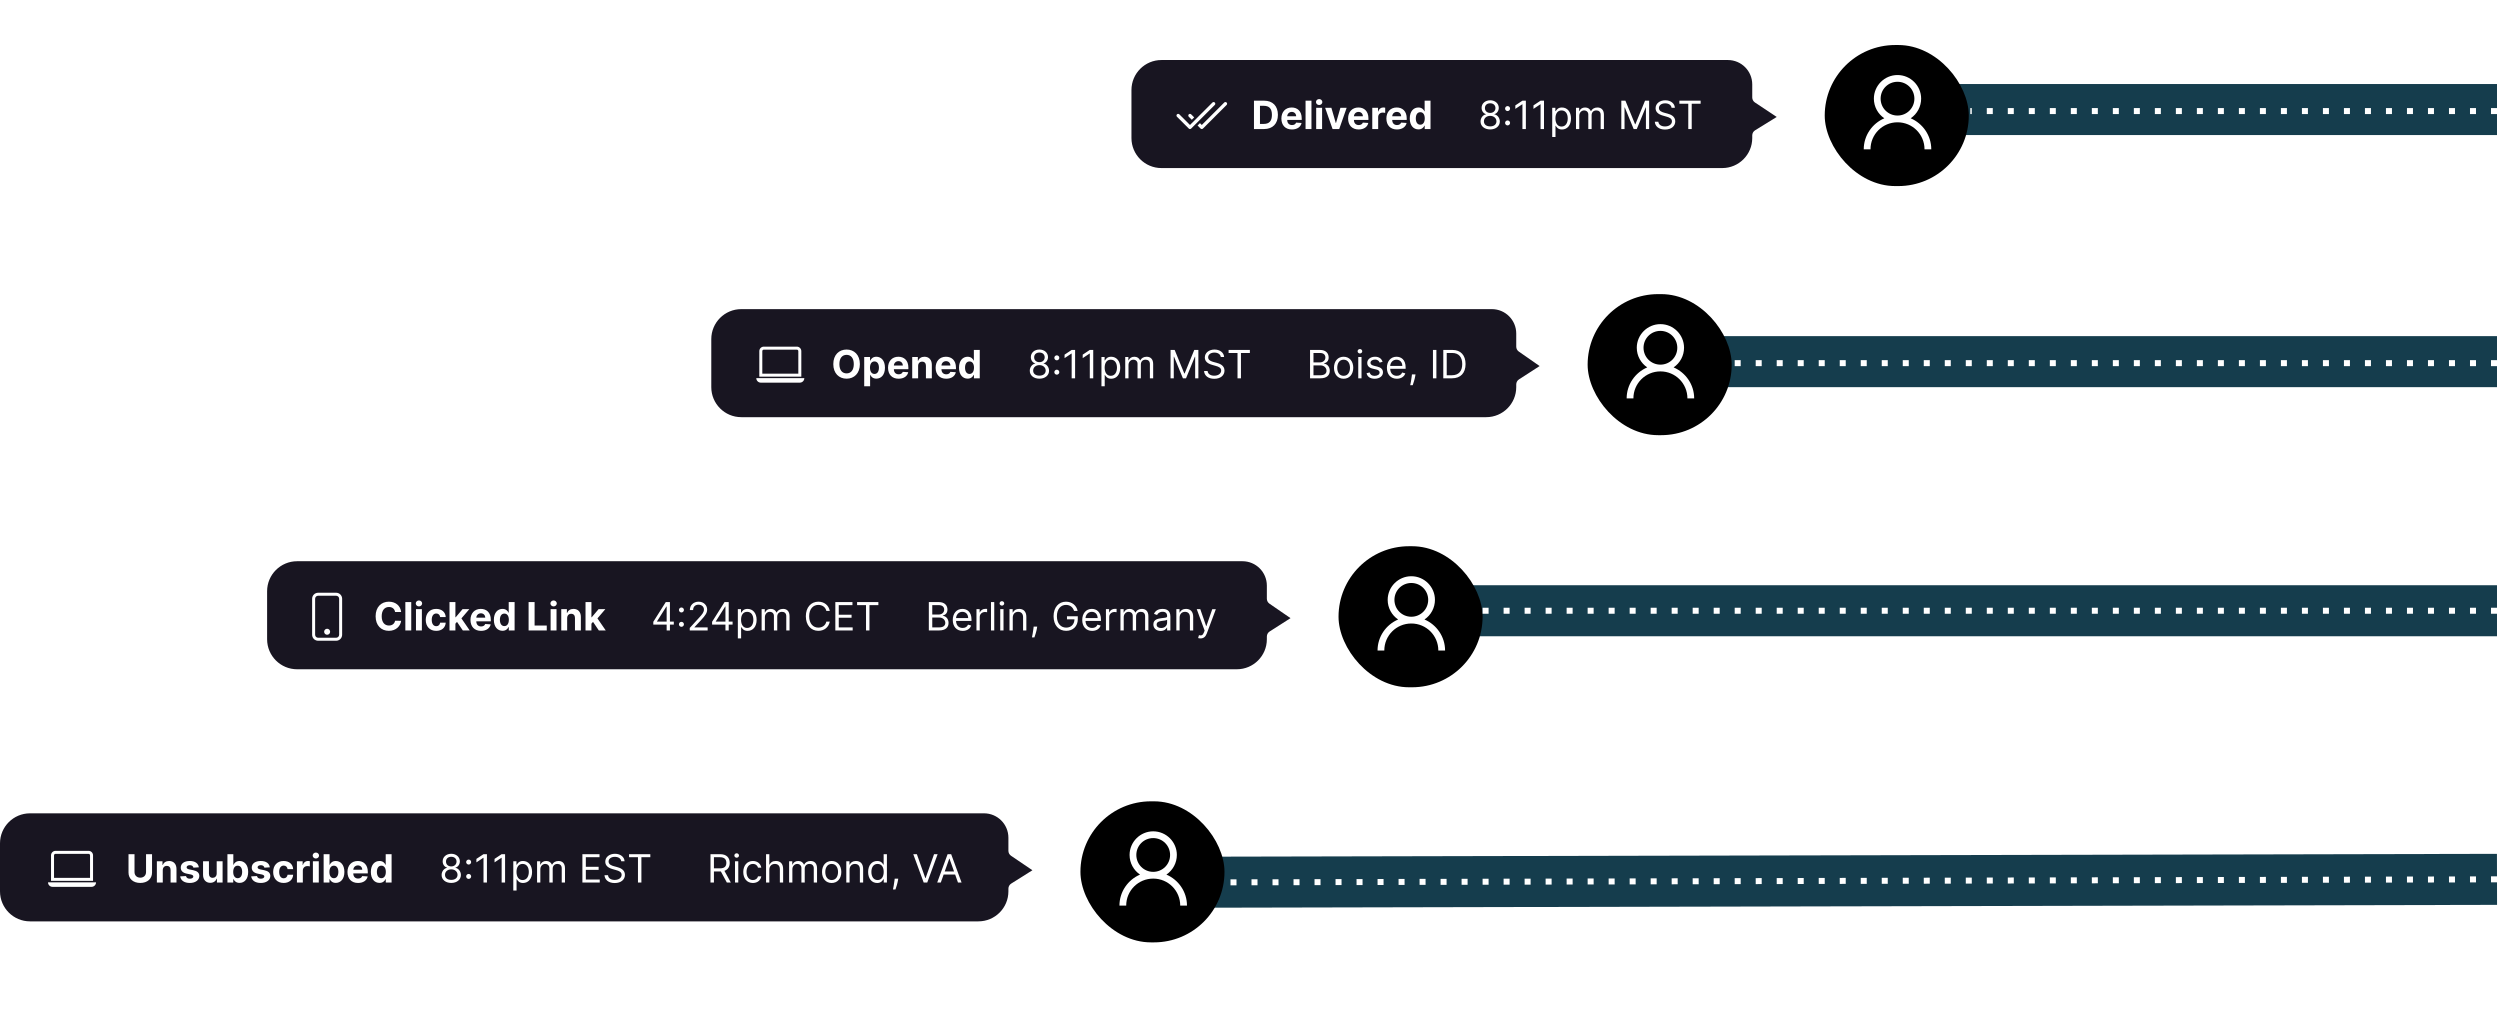
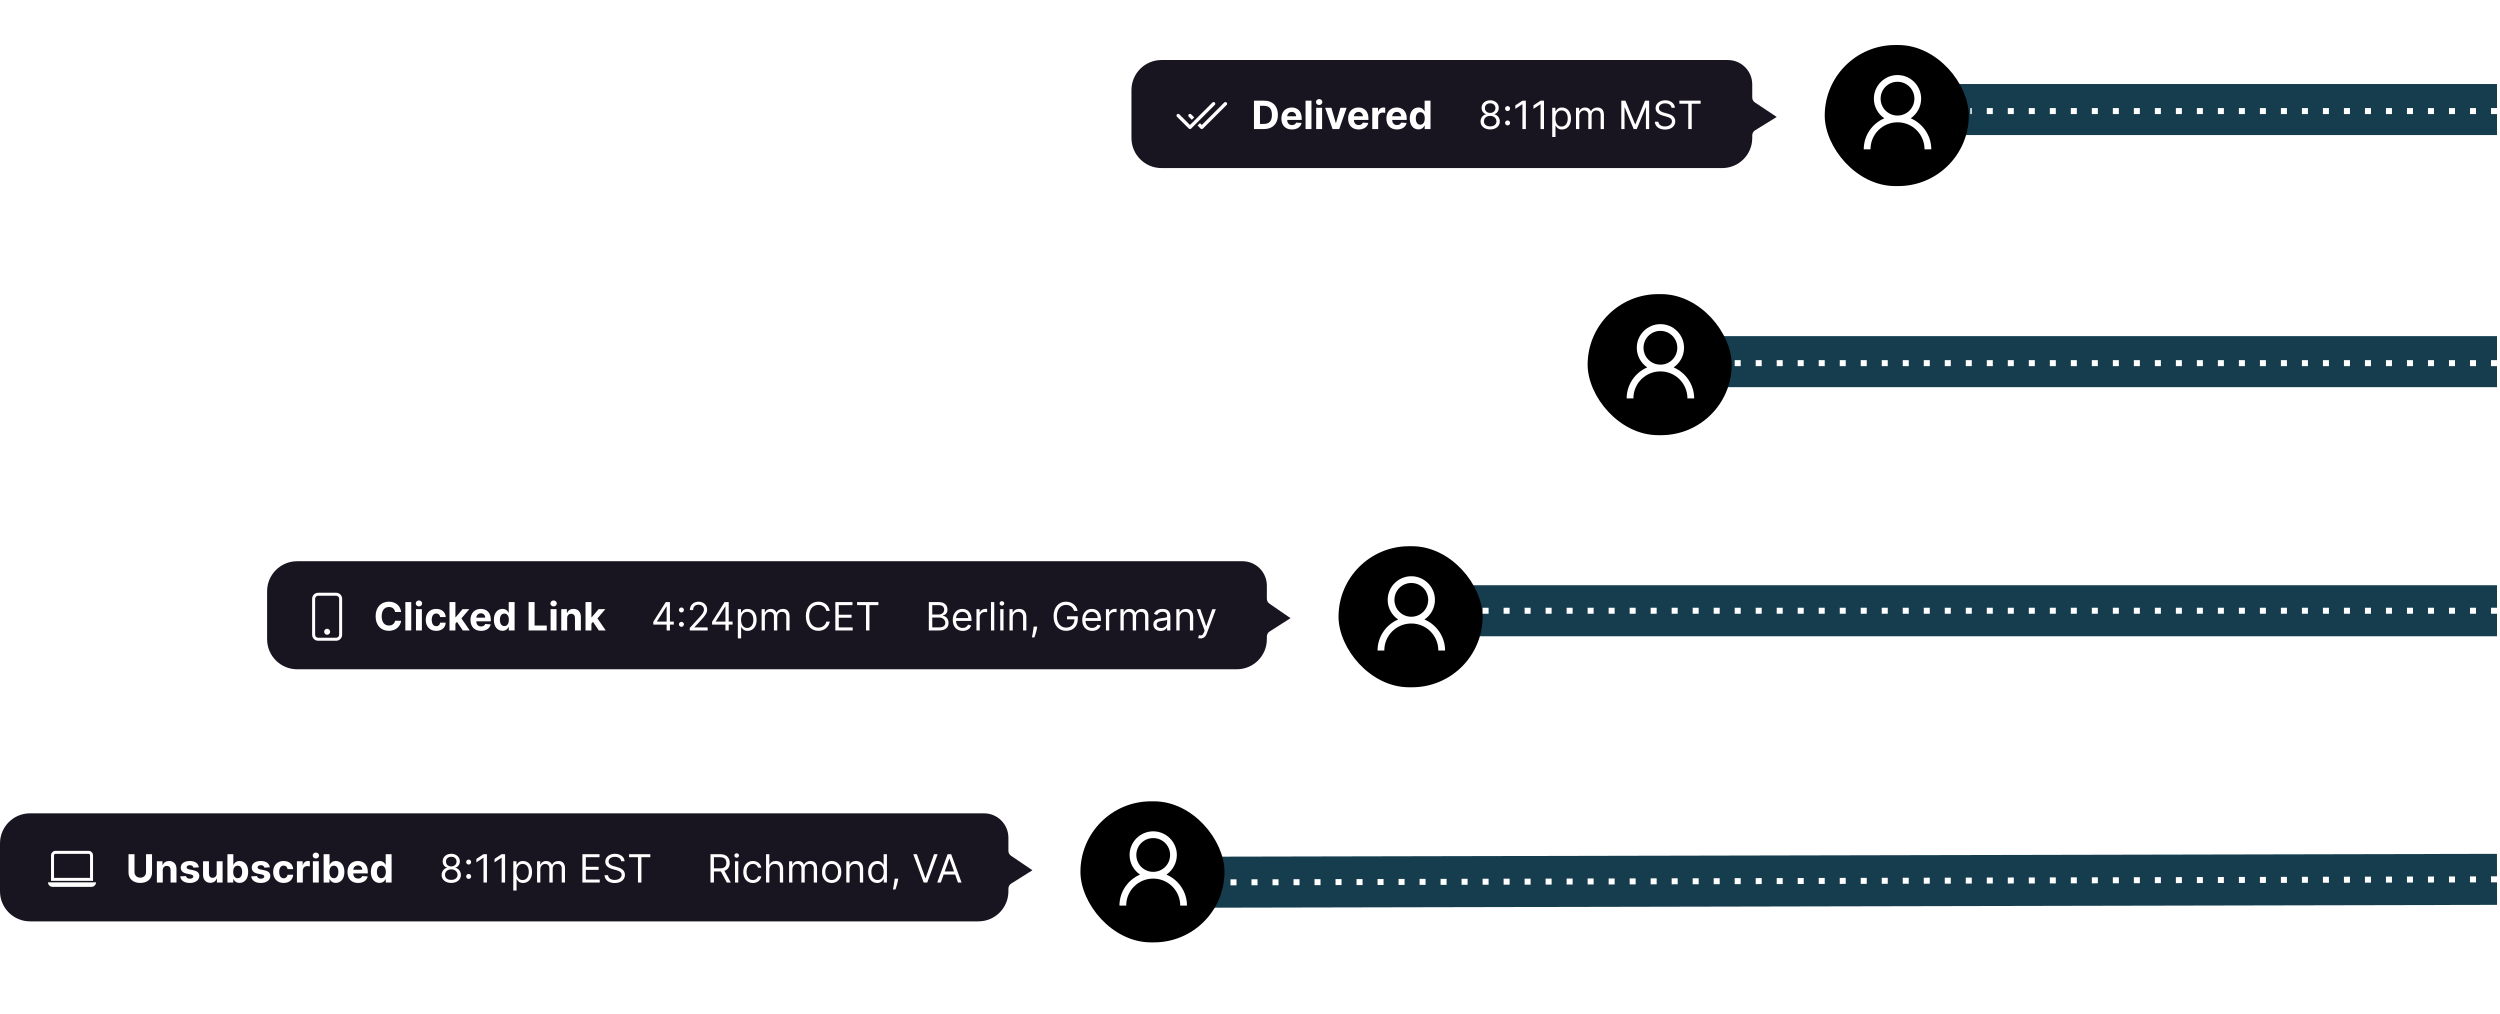
<svg xmlns="http://www.w3.org/2000/svg" width="833" height="338" viewBox="0 0 833 338" fill="none">
  <path d="M614.779 80H620.796V79.062H616.04L620.745 72.04V71.273H614.728V72.21H619.483L614.779 79.233V80ZM625.091 80.136C626.864 80.136 628.057 78.79 628.057 76.761C628.057 74.716 626.864 73.369 625.091 73.369C623.319 73.369 622.125 74.716 622.125 76.761C622.125 78.79 623.319 80.136 625.091 80.136ZM625.091 79.233C623.745 79.233 623.131 78.074 623.131 76.761C623.131 75.449 623.745 74.273 625.091 74.273C626.438 74.273 627.051 75.449 627.051 76.761C627.051 78.074 626.438 79.233 625.091 79.233ZM632.337 80.136C633.666 80.136 634.638 79.472 634.945 78.483L633.973 78.21C633.717 78.892 633.125 79.233 632.337 79.233C631.156 79.233 630.342 78.47 630.295 77.068H635.047V76.642C635.047 74.204 633.598 73.369 632.234 73.369C630.462 73.369 629.286 74.767 629.286 76.778C629.286 78.79 630.445 80.136 632.337 80.136ZM630.295 76.199C630.364 75.18 631.084 74.273 632.234 74.273C633.325 74.273 634.024 75.091 634.024 76.199H630.295ZM644.861 73.454H645.884C645.837 72.138 644.622 71.153 642.935 71.153C641.264 71.153 639.952 72.125 639.952 73.591C639.952 74.767 640.804 75.466 642.168 75.858L643.241 76.165C644.162 76.421 644.98 76.744 644.98 77.614C644.98 78.568 644.06 79.199 642.849 79.199C641.81 79.199 640.889 78.739 640.804 77.75H639.713C639.815 79.182 640.974 80.153 642.849 80.153C644.861 80.153 646.003 79.046 646.003 77.631C646.003 75.994 644.452 75.466 643.548 75.227L642.662 74.989C642.014 74.818 640.974 74.477 640.974 73.54C640.974 72.704 641.741 72.091 642.901 72.091C643.957 72.091 644.759 72.594 644.861 73.454ZM648.337 80.068C648.759 80.068 649.104 79.723 649.104 79.301C649.104 78.879 648.759 78.534 648.337 78.534C647.915 78.534 647.57 78.879 647.57 79.301C647.57 79.723 647.915 80.068 648.337 80.068Z" fill="white" />
  <path d="M530.305 163H531.362V159.591H533.271C533.347 159.591 533.42 159.591 533.492 159.587L535.333 163H536.561L534.588 159.395C535.7 159.016 536.22 158.108 536.22 156.949C536.22 155.406 535.299 154.273 533.254 154.273H530.305V163ZM531.362 158.636V155.21H533.22C534.634 155.21 535.18 155.901 535.18 156.949C535.18 157.997 534.634 158.636 533.237 158.636H531.362ZM537.844 163H538.85V156.455H537.844V163ZM538.356 155.364C538.748 155.364 539.072 155.057 539.072 154.682C539.072 154.307 538.748 154 538.356 154C537.964 154 537.64 154.307 537.64 154.682C537.64 155.057 537.964 155.364 538.356 155.364ZM543.351 163.136C544.8 163.136 545.754 162.25 545.925 161.091H544.919C544.732 161.807 544.135 162.233 543.351 162.233C542.158 162.233 541.391 161.244 541.391 159.727C541.391 158.244 542.175 157.273 543.351 157.273C544.237 157.273 544.766 157.818 544.919 158.415H545.925C545.754 157.188 544.715 156.369 543.334 156.369C541.561 156.369 540.385 157.767 540.385 159.761C540.385 161.722 541.51 163.136 543.351 163.136ZM548.401 159.062C548.401 157.92 549.129 157.273 550.122 157.273C551.068 157.273 551.639 157.869 551.639 158.909V163H552.645V158.841C552.645 157.158 551.75 156.369 550.412 156.369C549.381 156.369 548.793 156.8 548.486 157.477H548.401V154.273H547.395V163H548.401V159.062ZM554.485 163H555.491V156.455H554.485V163ZM554.996 155.364C555.388 155.364 555.712 155.057 555.712 154.682C555.712 154.307 555.388 154 554.996 154C554.604 154 554.28 154.307 554.28 154.682C554.28 155.057 554.604 155.364 554.996 155.364ZM560.077 163.136C561.406 163.136 562.378 162.472 562.685 161.483L561.713 161.21C561.458 161.892 560.865 162.233 560.077 162.233C558.896 162.233 558.083 161.47 558.036 160.068H562.787V159.642C562.787 157.205 561.338 156.369 559.975 156.369C558.202 156.369 557.026 157.767 557.026 159.778C557.026 161.79 558.185 163.136 560.077 163.136ZM558.036 159.199C558.104 158.18 558.824 157.273 559.975 157.273C561.066 157.273 561.764 158.091 561.764 159.199H558.036ZM567.828 163H568.885V159.591H570.794C570.871 159.591 570.943 159.591 571.016 159.587L572.857 163H574.084L572.111 159.395C573.223 159.016 573.743 158.108 573.743 156.949C573.743 155.406 572.823 154.273 570.777 154.273H567.828V163ZM568.885 158.636V155.21H570.743C572.158 155.21 572.703 155.901 572.703 156.949C572.703 157.997 572.158 158.636 570.76 158.636H568.885ZM576.101 163.068C576.523 163.068 576.868 162.723 576.868 162.301C576.868 161.879 576.523 161.534 576.101 161.534C575.679 161.534 575.334 161.879 575.334 162.301C575.334 162.723 575.679 163.068 576.101 163.068Z" fill="white" />
  <path d="M442.227 250C444.886 250 446.386 248.347 446.386 245.619C446.386 242.909 444.886 241.273 442.346 241.273H439.533V250H442.227ZM440.59 249.062V242.21H442.278C444.323 242.21 445.363 243.506 445.363 245.619C445.363 247.75 444.323 249.062 442.158 249.062H440.59ZM450.766 250.136C452.096 250.136 453.067 249.472 453.374 248.483L452.403 248.21C452.147 248.892 451.555 249.233 450.766 249.233C449.586 249.233 448.772 248.47 448.725 247.068H453.477V246.642C453.477 244.205 452.028 243.369 450.664 243.369C448.891 243.369 447.715 244.767 447.715 246.778C447.715 248.79 448.874 250.136 450.766 250.136ZM448.725 246.199C448.793 245.18 449.513 244.273 450.664 244.273C451.755 244.273 452.454 245.091 452.454 246.199H448.725ZM457.751 250.136C459.08 250.136 460.052 249.472 460.359 248.483L459.387 248.21C459.131 248.892 458.539 249.233 457.751 249.233C456.57 249.233 455.756 248.47 455.71 247.068H460.461V246.642C460.461 244.205 459.012 243.369 457.648 243.369C455.876 243.369 454.7 244.767 454.7 246.778C454.7 248.79 455.859 250.136 457.751 250.136ZM455.71 246.199C455.778 245.18 456.498 244.273 457.648 244.273C458.739 244.273 459.438 245.091 459.438 246.199H455.71ZM468.195 250C470.854 250 472.354 248.347 472.354 245.619C472.354 242.909 470.854 241.273 468.315 241.273H465.502V250H468.195ZM466.559 249.062V242.21H468.246C470.292 242.21 471.332 243.506 471.332 245.619C471.332 247.75 470.292 249.062 468.127 249.062H466.559ZM476.735 250.136C478.065 250.136 479.036 249.472 479.343 248.483L478.371 248.21C478.116 248.892 477.523 249.233 476.735 249.233C475.555 249.233 474.741 248.47 474.694 247.068H479.445V246.642C479.445 244.205 477.996 243.369 476.633 243.369C474.86 243.369 473.684 244.767 473.684 246.778C473.684 248.79 474.843 250.136 476.735 250.136ZM474.694 246.199C474.762 245.18 475.482 244.273 476.633 244.273C477.724 244.273 478.423 245.091 478.423 246.199H474.694ZM483.719 250.136C485.049 250.136 486.021 249.472 486.327 248.483L485.356 248.21C485.1 248.892 484.508 249.233 483.719 249.233C482.539 249.233 481.725 248.47 481.678 247.068H486.43V246.642C486.43 244.205 484.981 243.369 483.617 243.369C481.844 243.369 480.668 244.767 480.668 246.778C480.668 248.79 481.827 250.136 483.719 250.136ZM481.678 246.199C481.746 245.18 482.467 244.273 483.617 244.273C484.708 244.273 485.407 245.091 485.407 246.199H481.678ZM491.471 250H494.624C496.687 250 497.539 248.994 497.539 247.682C497.539 246.301 496.585 245.551 495.783 245.5V245.415C496.533 245.21 497.198 244.716 497.198 243.591C497.198 242.312 496.346 241.273 494.522 241.273H491.471V250ZM492.528 249.062V246.028H494.675C495.817 246.028 496.533 246.795 496.533 247.682C496.533 248.449 496.005 249.062 494.624 249.062H492.528ZM492.528 245.108V242.21H494.522C495.681 242.21 496.192 242.824 496.192 243.591C496.192 244.511 495.442 245.108 494.488 245.108H492.528ZM499.872 250.068C500.294 250.068 500.639 249.723 500.639 249.301C500.639 248.879 500.294 248.534 499.872 248.534C499.45 248.534 499.105 248.879 499.105 249.301C499.105 249.723 499.45 250.068 499.872 250.068Z" fill="white" />
  <path d="M351.632 335L352.509 332.528H356.038L356.916 335H358.024L354.819 326.273H353.728L350.524 335H351.632ZM352.842 331.591L354.24 327.653H354.308L355.705 331.591H352.842ZM359.383 335H360.355V333.994H360.474C360.695 334.352 361.122 335.136 362.383 335.136C364.019 335.136 365.161 333.824 365.161 331.744C365.161 329.682 364.019 328.369 362.366 328.369C361.088 328.369 360.695 329.153 360.474 329.494H360.389V326.273H359.383V335ZM360.372 331.727C360.372 330.261 361.019 329.273 362.247 329.273C363.525 329.273 364.156 330.347 364.156 331.727C364.156 333.125 363.508 334.233 362.247 334.233C361.036 334.233 360.372 333.21 360.372 331.727ZM369.444 335.136C370.774 335.136 371.745 334.472 372.052 333.483L371.08 333.21C370.825 333.892 370.232 334.233 369.444 334.233C368.264 334.233 367.45 333.47 367.403 332.068H372.154V331.642C372.154 329.205 370.705 328.369 369.342 328.369C367.569 328.369 366.393 329.767 366.393 331.778C366.393 333.79 367.552 335.136 369.444 335.136ZM367.403 331.199C367.471 330.18 368.191 329.273 369.342 329.273C370.433 329.273 371.132 330.091 371.132 331.199H367.403ZM373.684 335H374.69V330.858C374.69 329.972 375.389 329.324 376.343 329.324C376.612 329.324 376.889 329.375 376.957 329.392V328.369C376.842 328.361 376.578 328.352 376.428 328.352C375.644 328.352 374.963 328.795 374.724 329.443H374.656V328.455H373.684V335ZM380.421 335.136C381.683 335.136 382.109 334.352 382.33 333.994H382.45V335H383.421V326.273H382.416V329.494H382.33C382.109 329.153 381.717 328.369 380.438 328.369C378.785 328.369 377.643 329.682 377.643 331.744C377.643 333.824 378.785 335.136 380.421 335.136ZM380.558 334.233C379.296 334.233 378.649 333.125 378.649 331.727C378.649 330.347 379.279 329.273 380.558 329.273C381.785 329.273 382.433 330.261 382.433 331.727C382.433 333.21 381.768 334.233 380.558 334.233ZM388.147 335.136C389.477 335.136 390.448 334.472 390.755 333.483L389.784 333.21C389.528 333.892 388.936 334.233 388.147 334.233C386.967 334.233 386.153 333.47 386.106 332.068H390.857V331.642C390.857 329.205 389.409 328.369 388.045 328.369C386.272 328.369 385.096 329.767 385.096 331.778C385.096 333.79 386.255 335.136 388.147 335.136ZM386.106 331.199C386.174 330.18 386.894 329.273 388.045 329.273C389.136 329.273 389.835 330.091 389.835 331.199H386.106ZM395.132 335.136C396.461 335.136 397.433 334.472 397.74 333.483L396.768 333.21C396.512 333.892 395.92 334.233 395.132 334.233C393.951 334.233 393.137 333.47 393.09 332.068H397.842V331.642C397.842 329.205 396.393 328.369 395.029 328.369C393.257 328.369 392.08 329.767 392.08 331.778C392.08 333.79 393.24 335.136 395.132 335.136ZM393.09 331.199C393.159 330.18 393.879 329.273 395.029 329.273C396.12 329.273 396.819 330.091 396.819 331.199H393.09ZM400.377 331.062C400.377 329.92 401.085 329.273 402.048 329.273C402.981 329.273 403.548 329.882 403.548 330.909V335H404.553V330.841C404.553 329.17 403.663 328.369 402.338 328.369C401.349 328.369 400.735 328.812 400.428 329.477H400.343V328.455H399.372V335H400.377V331.062ZM409.903 335H410.959V331.097H414.743V330.159H410.959V327.21H415.135V326.273H409.903V335ZM417.132 335.068C417.554 335.068 417.899 334.723 417.899 334.301C417.899 333.879 417.554 333.534 417.132 333.534C416.71 333.534 416.365 333.879 416.365 334.301C416.365 334.723 416.71 335.068 417.132 335.068Z" fill="white" />
  <path d="M832 36.5L632 36.5" stroke="#153D4D" stroke-width="17" />
  <path d="M832 120.5L545.999 120.5" stroke="#153D4D" stroke-width="17" />
  <path d="M832 203.5L466 203.5" stroke="#153D4D" stroke-width="17" />
  <path d="M832 293L379 294" stroke="#153D4D" stroke-width="17" />
  <g filter="url(#filter0_d)">
    <rect x="360" y="267" width="48" height="47" rx="23.5" fill="black" />
  </g>
  <g filter="url(#filter1_d)">
    <rect x="529" y="98" width="48" height="47" rx="23.5" fill="black" />
  </g>
  <g filter="url(#filter2_d)">
    <rect x="446" y="182" width="48" height="47" rx="23.5" fill="black" />
  </g>
  <g filter="url(#filter3_d)">
    <rect x="608" y="15" width="48" height="47" rx="23.5" fill="black" />
  </g>
  <path d="M384.25 277C379.913 277 376.375 280.538 376.375 284.875C376.375 287.586 377.759 289.994 379.856 291.415C375.843 293.136 373 297.118 373 301.75H375.25C375.25 296.766 379.266 292.75 384.25 292.75C389.234 292.75 393.25 296.766 393.25 301.75H395.5C395.5 297.118 392.657 293.137 388.644 291.413C389.715 290.691 390.591 289.717 391.198 288.577C391.805 287.438 392.123 286.166 392.125 284.875C392.125 280.538 388.587 277 384.25 277ZM384.25 279.25C387.37 279.25 389.875 281.755 389.875 284.875C389.875 287.995 387.37 290.5 384.25 290.5C381.13 290.5 378.625 287.995 378.625 284.875C378.625 281.755 381.13 279.25 384.25 279.25Z" fill="white" />
  <path d="M553.25 108C548.913 108 545.375 111.538 545.375 115.875C545.375 118.586 546.759 120.994 548.856 122.415C544.843 124.136 542 128.118 542 132.75H544.25C544.25 127.766 548.266 123.75 553.25 123.75C558.234 123.75 562.25 127.766 562.25 132.75H564.5C564.5 128.118 561.657 124.137 557.644 122.413C558.715 121.691 559.591 120.717 560.198 119.577C560.805 118.438 561.123 117.166 561.125 115.875C561.125 111.538 557.587 108 553.25 108ZM553.25 110.25C556.37 110.25 558.875 112.755 558.875 115.875C558.875 118.995 556.37 121.5 553.25 121.5C550.13 121.5 547.625 118.995 547.625 115.875C547.625 112.755 550.13 110.25 553.25 110.25Z" fill="white" />
  <path d="M470.25 192C465.913 192 462.375 195.538 462.375 199.875C462.375 202.586 463.759 204.994 465.856 206.415C461.843 208.136 459 212.118 459 216.75H461.25C461.25 211.766 465.266 207.75 470.25 207.75C475.234 207.75 479.25 211.766 479.25 216.75H481.5C481.5 212.118 478.657 208.137 474.644 206.413C475.715 205.691 476.591 204.717 477.198 203.577C477.805 202.438 478.123 201.166 478.125 199.875C478.125 195.538 474.587 192 470.25 192ZM470.25 194.25C473.37 194.25 475.875 196.755 475.875 199.875C475.875 202.995 473.37 205.5 470.25 205.5C467.13 205.5 464.625 202.995 464.625 199.875C464.625 196.755 467.13 194.25 470.25 194.25Z" fill="white" />
  <path d="M632.25 25C627.913 25 624.375 28.538 624.375 32.875C624.375 35.586 625.759 37.994 627.856 39.415C623.843 41.136 621 45.118 621 49.75H623.25C623.25 44.766 627.266 40.75 632.25 40.75C637.234 40.75 641.25 44.766 641.25 49.75H643.5C643.5 45.118 640.657 41.137 636.644 39.413C637.715 38.691 638.591 37.717 639.198 36.577C639.805 35.438 640.123 34.166 640.125 32.875C640.125 28.538 636.587 25 632.25 25ZM632.25 27.25C635.37 27.25 637.875 29.755 637.875 32.875C637.875 35.995 635.37 38.5 632.25 38.5C629.13 38.5 626.625 35.995 626.625 32.875C626.625 29.755 629.13 27.25 632.25 27.25Z" fill="white" />
  <path d="M832 37L656.5 36.998" stroke="white" stroke-width="2" stroke-dasharray="2 5" />
  <path d="M832 121L575.5 121" stroke="white" stroke-width="2" stroke-dasharray="2 5" />
  <path d="M832 203.5L492.5 203.5" stroke="white" stroke-width="2" stroke-dasharray="2 5" />
  <path d="M832 292.999L409.5 293.999" stroke="white" stroke-width="2" stroke-dasharray="2 5" />
  <path d="M583.848 46C583.848 51.523 579.371 56 573.848 56L387 56C381.477 56 377 51.523 377 46L377 30C377 24.477 381.477 20 387 20L575.719 20C580.209 20 583.848 23.64 583.848 28.129V28.129L583.848 32.476C583.848 33.146 584.183 33.771 584.741 34.142L592 38.968L584.798 43.414C584.208 43.778 583.848 44.422 583.848 45.116L583.848 46Z" fill="#181521" />
  <path d="M422.116 212.999C422.116 218.522 417.638 222.999 412.116 222.999L99 223C93.477 223 89 218.523 89 213L89 197.001C89 191.478 93.477 187.001 99 187.001L413.987 187C418.476 187 422.116 190.639 422.116 195.129V195.129L422.116 199.496C422.116 200.154 422.44 200.771 422.983 201.144L430 205.967L423.04 210.41C422.464 210.777 422.116 211.413 422.116 212.095L422.116 212.999Z" fill="#181521" />
  <path d="M133.664 203.921C133.401 201.737 131.748 200.481 129.56 200.481C127.062 200.481 125.156 202.245 125.156 205.338C125.156 208.422 127.03 210.194 129.56 210.194C131.983 210.194 133.447 208.583 133.664 206.843L131.642 206.834C131.452 207.845 130.658 208.426 129.592 208.426C128.156 208.426 127.182 207.36 127.182 205.338C127.182 203.371 128.142 202.249 129.606 202.249C130.7 202.249 131.489 202.882 131.642 203.921H133.664ZM137.027 200.611H135.06V210.065H137.027V200.611ZM138.602 210.065H140.569V202.974H138.602V210.065ZM139.59 202.06C140.176 202.06 140.657 201.612 140.657 201.063C140.657 200.518 140.176 200.071 139.59 200.071C139.008 200.071 138.528 200.518 138.528 201.063C138.528 201.612 139.008 202.06 139.59 202.06ZM145.348 210.204C147.236 210.204 148.423 209.096 148.515 207.466H146.659C146.544 208.223 146.045 208.648 145.371 208.648C144.452 208.648 143.857 207.877 143.857 206.52C143.857 205.181 144.457 204.415 145.371 204.415C146.091 204.415 146.553 204.89 146.659 205.596H148.515C148.432 203.958 147.19 202.882 145.339 202.882C143.188 202.882 141.858 204.373 141.858 206.547C141.858 208.703 143.164 210.204 145.348 210.204ZM149.774 210.065H151.741V207.812L152.272 207.208L154.206 210.065H156.509L153.744 206.044L156.376 202.974H154.118L151.847 205.666H151.741V200.611H149.774V210.065ZM160.28 210.204C162.034 210.204 163.216 209.35 163.493 208.034L161.674 207.914C161.476 208.454 160.968 208.736 160.312 208.736C159.329 208.736 158.706 208.085 158.706 207.028V207.023H163.535V206.483C163.535 204.073 162.076 202.882 160.202 202.882C158.115 202.882 156.762 204.364 156.762 206.552C156.762 208.8 158.096 210.204 160.28 210.204ZM158.706 205.804C158.747 204.996 159.361 204.35 160.234 204.35C161.088 204.35 161.679 204.959 161.683 205.804H158.706ZM167.431 210.181C168.576 210.181 169.171 209.52 169.444 208.93H169.527V210.065H171.466V200.611H169.504V204.165H169.444C169.181 203.588 168.613 202.882 167.426 202.882C165.871 202.882 164.555 204.091 164.555 206.529C164.555 208.902 165.815 210.181 167.431 210.181ZM168.054 208.616C167.089 208.616 166.563 207.757 166.563 206.52C166.563 205.292 167.08 204.447 168.054 204.447C169.01 204.447 169.545 205.255 169.545 206.52C169.545 207.785 169.001 208.616 168.054 208.616ZM176.128 210.065H182.181V208.417H178.127V200.611H176.128V210.065ZM183.467 210.065H185.434V202.974H183.467V210.065ZM184.455 202.06C185.042 202.06 185.522 201.612 185.522 201.063C185.522 200.518 185.042 200.071 184.455 200.071C183.874 200.071 183.394 200.518 183.394 201.063C183.394 201.612 183.874 202.06 184.455 202.06ZM188.976 205.966C188.981 205.052 189.525 204.516 190.319 204.516C191.109 204.516 191.584 205.033 191.58 205.901V210.065H193.546V205.55C193.546 203.898 192.577 202.882 191.1 202.882C190.047 202.882 189.285 203.399 188.967 204.225H188.884V202.974H187.009V210.065H188.976V205.966ZM195.096 210.065H197.063V207.812L197.594 207.208L199.528 210.065H201.832L199.066 206.044L201.698 202.974H199.44L197.169 205.666H197.063V200.611H195.096V210.065ZM217.679 208.126H222.129V210.065H223.219V208.126H224.511V207.111H223.219V200.611H221.834L217.679 207.185V208.126ZM222.129 207.111H218.916V207.037L222.055 202.069H222.129V207.111ZM227.054 208.856C227.511 208.856 227.885 208.482 227.885 208.025C227.885 207.568 227.511 207.194 227.054 207.194C226.597 207.194 226.223 207.568 226.223 208.025C226.223 208.482 226.597 208.856 227.054 208.856ZM227.054 204.073C227.511 204.073 227.885 203.699 227.885 203.242C227.885 202.785 227.511 202.411 227.054 202.411C226.597 202.411 226.223 202.785 226.223 203.242C226.223 203.699 226.597 204.073 227.054 204.073ZM229.821 210.065H235.786V209.05H231.391V208.976L233.515 206.704C235.14 204.964 235.62 204.151 235.62 203.104C235.62 201.645 234.438 200.481 232.776 200.481C231.119 200.481 229.858 201.608 229.858 203.27H230.948C230.948 202.194 231.645 201.479 232.739 201.479C233.764 201.479 234.549 202.106 234.549 203.104C234.549 203.976 234.036 204.622 232.942 205.818L229.821 209.234V210.065ZM237.268 208.126H241.718V210.065H242.808V208.126H244.1V207.111H242.808V200.611H241.423L237.268 207.185V208.126ZM241.718 207.111H238.505V207.037L241.644 202.069H241.718V207.111ZM245.849 212.724H246.938V208.976H247.031C247.271 209.363 247.732 210.213 249.099 210.213C250.871 210.213 252.109 208.791 252.109 206.538C252.109 204.304 250.871 202.882 249.08 202.882C247.695 202.882 247.271 203.731 247.031 204.101H246.901V202.974H245.849V212.724ZM246.92 206.52C246.92 204.932 247.621 203.861 248.951 203.861C250.336 203.861 251.019 205.024 251.019 206.52C251.019 208.034 250.317 209.234 248.951 209.234C247.64 209.234 246.92 208.126 246.92 206.52ZM253.771 210.065H254.86V205.633C254.86 204.595 255.617 203.861 256.467 203.861C257.293 203.861 257.87 204.401 257.87 205.209V210.065H258.978V205.449C258.978 204.535 259.55 203.861 260.548 203.861C261.323 203.861 261.988 204.272 261.988 205.319V210.065H263.077V205.319C263.077 203.653 262.182 202.882 260.917 202.882C259.901 202.882 259.158 203.348 258.793 204.082H258.719C258.369 203.325 257.75 202.882 256.817 202.882C255.894 202.882 255.211 203.325 254.915 204.082H254.823V202.974H253.771V210.065ZM276.481 203.565C276.131 201.626 274.579 200.481 272.677 200.481C270.258 200.481 268.504 202.346 268.504 205.338C268.504 208.329 270.258 210.194 272.677 210.194C274.579 210.194 276.131 209.05 276.481 207.111H275.336C275.059 208.422 273.933 209.123 272.677 209.123C270.96 209.123 269.612 207.794 269.612 205.338C269.612 202.882 270.96 201.552 272.677 201.552C273.933 201.552 275.059 202.254 275.336 203.565H276.481ZM278.331 210.065H284.111V209.05H279.476V205.836H283.742V204.821H279.476V201.626H284.037V200.611H278.331V210.065ZM285.584 201.626H288.557V210.065H289.702V201.626H292.675V200.611H285.584V201.626ZM309.486 210.065H312.902C315.136 210.065 316.06 208.976 316.06 207.554C316.06 206.058 315.025 205.246 314.158 205.19V205.098C314.97 204.876 315.69 204.341 315.69 203.122C315.69 201.737 314.767 200.611 312.791 200.611H309.486V210.065ZM310.631 209.05V205.763H312.957C314.195 205.763 314.97 206.594 314.97 207.554C314.97 208.385 314.398 209.05 312.902 209.05H310.631ZM310.631 204.765V201.626H312.791C314.047 201.626 314.601 202.291 314.601 203.122C314.601 204.119 313.788 204.765 312.754 204.765H310.631ZM320.766 210.213C322.206 210.213 323.259 209.493 323.591 208.422L322.539 208.126C322.262 208.865 321.62 209.234 320.766 209.234C319.487 209.234 318.606 208.408 318.555 206.889H323.702V206.427C323.702 203.787 322.133 202.882 320.655 202.882C318.735 202.882 317.461 204.396 317.461 206.575C317.461 208.754 318.716 210.213 320.766 210.213ZM318.555 205.947C318.629 204.844 319.409 203.861 320.655 203.861C321.837 203.861 322.594 204.747 322.594 205.947H318.555ZM325.359 210.065H326.449V205.578C326.449 204.618 327.206 203.916 328.24 203.916C328.531 203.916 328.831 203.971 328.905 203.99V202.882C328.78 202.873 328.494 202.863 328.332 202.863C327.483 202.863 326.744 203.344 326.486 204.045H326.412V202.974H325.359V210.065ZM331.286 200.611H330.196V210.065H331.286V200.611ZM333.281 210.065H334.371V202.974H333.281V210.065ZM333.835 201.792C334.26 201.792 334.611 201.46 334.611 201.054C334.611 200.648 334.26 200.315 333.835 200.315C333.411 200.315 333.06 200.648 333.06 201.054C333.06 201.46 333.411 201.792 333.835 201.792ZM337.456 205.8C337.456 204.562 338.222 203.861 339.265 203.861C340.276 203.861 340.89 204.521 340.89 205.633V210.065H341.98V205.56C341.98 203.75 341.015 202.882 339.579 202.882C338.508 202.882 337.844 203.362 337.511 204.082H337.419V202.974H336.366V210.065H337.456V205.8ZM345.596 208.773H344.414L344.359 209.29C344.225 210.541 343.962 211.787 343.842 212.373H344.672C344.894 211.746 345.365 210.324 345.522 209.271L345.596 208.773ZM357.881 203.565H359.063C358.712 201.737 357.18 200.481 355.185 200.481C352.762 200.481 351.049 202.346 351.049 205.338C351.049 208.329 352.748 210.194 355.259 210.194C357.512 210.194 359.119 208.694 359.119 206.354V205.338H355.518V206.354H358.011C357.978 208.052 356.861 209.123 355.259 209.123C353.505 209.123 352.157 207.794 352.157 205.338C352.157 202.882 353.505 201.552 355.185 201.552C356.552 201.552 357.48 202.323 357.881 203.565ZM363.905 210.213C365.345 210.213 366.398 209.493 366.73 208.422L365.677 208.126C365.4 208.865 364.759 209.234 363.905 209.234C362.626 209.234 361.744 208.408 361.693 206.889H366.841V206.427C366.841 203.787 365.271 202.882 363.794 202.882C361.873 202.882 360.599 204.396 360.599 206.575C360.599 208.754 361.855 210.213 363.905 210.213ZM361.693 205.947C361.767 204.844 362.547 203.861 363.794 203.861C364.976 203.861 365.733 204.747 365.733 205.947H361.693ZM368.498 210.065H369.588V205.578C369.588 204.618 370.345 203.916 371.379 203.916C371.67 203.916 371.97 203.971 372.044 203.99V202.882C371.919 202.873 371.633 202.863 371.471 202.863C370.622 202.863 369.883 203.344 369.625 204.045H369.551V202.974H368.498V210.065ZM373.335 210.065H374.425V205.633C374.425 204.595 375.182 203.861 376.031 203.861C376.857 203.861 377.434 204.401 377.434 205.209V210.065H378.542V205.449C378.542 204.535 379.115 203.861 380.112 203.861C380.888 203.861 381.552 204.272 381.552 205.319V210.065H382.642V205.319C382.642 203.653 381.746 202.882 380.481 202.882C379.466 202.882 378.722 203.348 378.358 204.082H378.284C377.933 203.325 377.314 202.882 376.382 202.882C375.459 202.882 374.775 203.325 374.48 204.082H374.388V202.974H373.335V210.065ZM386.721 210.231C387.958 210.231 388.604 209.567 388.826 209.105H388.881V210.065H389.971V205.393C389.971 203.14 388.253 202.882 387.348 202.882C386.277 202.882 385.059 203.251 384.505 204.544L385.539 204.913C385.779 204.396 386.347 203.842 387.385 203.842C388.387 203.842 388.881 204.373 388.881 205.283V205.319C388.881 205.846 388.346 205.8 387.053 205.966C385.737 206.137 384.301 206.427 384.301 208.052C384.301 209.437 385.373 210.231 386.721 210.231ZM386.887 209.253C386.019 209.253 385.391 208.865 385.391 208.108C385.391 207.277 386.148 207.018 386.998 206.908C387.459 206.852 388.696 206.723 388.881 206.501V207.498C388.881 208.385 388.179 209.253 386.887 209.253ZM393.049 205.8C393.049 204.562 393.815 203.861 394.858 203.861C395.869 203.861 396.483 204.521 396.483 205.633V210.065H397.573V205.56C397.573 203.75 396.608 202.882 395.172 202.882C394.101 202.882 393.436 203.362 393.104 204.082H393.012V202.974H391.959V210.065H393.049V205.8ZM400.011 212.724C400.995 212.724 401.687 212.203 402.098 211.099L405.117 202.993L403.926 202.974L401.969 208.625H401.895L399.938 202.974H398.756L401.378 210.102L401.175 210.656C400.778 211.736 400.288 211.838 399.494 211.635L399.217 212.595C399.328 212.65 399.642 212.724 400.011 212.724Z" fill="white" />
-   <path d="M505.212 129C505.212 134.523 500.734 139 495.212 139L247 139C241.477 139 237 134.523 237 129L237 113C237 107.477 241.477 103 247 103L497.083 103C501.572 103 505.212 106.639 505.212 111.129V111.129L505.212 115.503C505.212 116.158 505.532 116.771 506.069 117.145L513 121.968L506.126 126.409C505.556 126.777 505.212 127.41 505.212 128.089L505.212 129Z" fill="#181521" />
  <path d="M286.51 121.323C286.51 118.23 284.589 116.467 282.083 116.467C279.562 116.467 277.656 118.23 277.656 121.323C277.656 124.403 279.562 126.18 282.083 126.18C284.589 126.18 286.51 124.416 286.51 121.323ZM284.483 121.323C284.483 123.327 283.532 124.412 282.083 124.412C280.629 124.412 279.682 123.327 279.682 121.323C279.682 119.32 280.629 118.235 282.083 118.235C283.532 118.235 284.483 119.32 284.483 121.323ZM287.954 128.71H289.92V124.915H289.98C290.253 125.506 290.848 126.166 291.993 126.166C293.609 126.166 294.869 124.887 294.869 122.514C294.869 120.077 293.554 118.867 291.998 118.867C290.811 118.867 290.244 119.574 289.98 120.151H289.893V118.96H287.954V128.71ZM289.879 122.505C289.879 121.24 290.414 120.432 291.37 120.432C292.344 120.432 292.861 121.277 292.861 122.505C292.861 123.742 292.335 124.601 291.37 124.601C290.424 124.601 289.879 123.77 289.879 122.505ZM299.412 126.189C301.166 126.189 302.348 125.335 302.625 124.019L300.806 123.899C300.608 124.44 300.1 124.721 299.444 124.721C298.461 124.721 297.838 124.07 297.838 123.013V123.008H302.666V122.468C302.666 120.058 301.208 118.867 299.333 118.867C297.247 118.867 295.894 120.349 295.894 122.538C295.894 124.786 297.228 126.189 299.412 126.189ZM297.838 121.79C297.879 120.982 298.493 120.335 299.366 120.335C300.22 120.335 300.811 120.945 300.815 121.79H297.838ZM305.916 121.951C305.921 121.037 306.466 120.502 307.26 120.502C308.049 120.502 308.525 121.019 308.52 121.887V126.051H310.487V121.536C310.487 119.883 309.517 118.867 308.04 118.867C306.987 118.867 306.226 119.384 305.907 120.211H305.824V118.96H303.95V126.051H305.916V121.951ZM315.268 126.189C317.023 126.189 318.204 125.335 318.481 124.019L316.662 123.899C316.464 124.44 315.956 124.721 315.301 124.721C314.317 124.721 313.694 124.07 313.694 123.013V123.008H318.523V122.468C318.523 120.058 317.064 118.867 315.19 118.867C313.103 118.867 311.751 120.349 311.751 122.538C311.751 124.786 313.085 126.189 315.268 126.189ZM313.694 121.79C313.736 120.982 314.35 120.335 315.222 120.335C316.076 120.335 316.667 120.945 316.672 121.79H313.694ZM322.419 126.166C323.564 126.166 324.16 125.506 324.432 124.915H324.515V126.051H326.454V116.596H324.492V120.151H324.432C324.169 119.574 323.601 118.867 322.415 118.867C320.859 118.867 319.543 120.077 319.543 122.514C319.543 124.887 320.803 126.166 322.419 126.166ZM323.042 124.601C322.078 124.601 321.551 123.742 321.551 122.505C321.551 121.277 322.068 120.432 323.042 120.432C323.998 120.432 324.534 121.24 324.534 122.505C324.534 123.77 323.989 124.601 323.042 124.601ZM346.337 126.18C348.225 126.18 349.541 125.077 349.55 123.539C349.541 122.344 348.742 121.328 347.722 121.139V121.083C348.608 120.853 349.19 119.985 349.199 118.978C349.19 117.538 347.981 116.467 346.337 116.467C344.675 116.467 343.466 117.538 343.475 118.978C343.466 119.985 344.047 120.853 344.952 121.083V121.139C343.914 121.328 343.115 122.344 343.124 123.539C343.115 125.077 344.431 126.18 346.337 126.18ZM346.337 125.164C345.04 125.164 344.241 124.5 344.251 123.484C344.241 122.417 345.123 121.656 346.337 121.656C347.533 121.656 348.415 122.417 348.424 123.484C348.415 124.5 347.616 125.164 346.337 125.164ZM346.337 120.677C345.303 120.677 344.574 120.031 344.583 119.052C344.574 118.092 345.275 117.464 346.337 117.464C347.381 117.464 348.082 118.092 348.091 119.052C348.082 120.031 347.353 120.677 346.337 120.677ZM352.132 124.841C352.589 124.841 352.963 124.467 352.963 124.01C352.963 123.553 352.589 123.179 352.132 123.179C351.675 123.179 351.301 123.553 351.301 124.01C351.301 124.467 351.675 124.841 352.132 124.841ZM352.132 120.058C352.589 120.058 352.963 119.685 352.963 119.228C352.963 118.77 352.589 118.397 352.132 118.397C351.675 118.397 351.301 118.77 351.301 119.228C351.301 119.685 351.675 120.058 352.132 120.058ZM358.223 116.596H357.079L354.715 118.166V119.329L357.023 117.796H357.079V126.051H358.223V116.596ZM364.266 116.596H363.122L360.758 118.166V119.329L363.066 117.796H363.122V126.051H364.266V116.596ZM367.004 128.71H368.093V124.961H368.186C368.426 125.349 368.888 126.198 370.254 126.198C372.027 126.198 373.264 124.777 373.264 122.524C373.264 120.289 372.027 118.867 370.236 118.867C368.851 118.867 368.426 119.717 368.186 120.086H368.057V118.96H367.004V128.71ZM368.075 122.505C368.075 120.917 368.777 119.846 370.106 119.846C371.491 119.846 372.174 121.009 372.174 122.505C372.174 124.019 371.473 125.22 370.106 125.22C368.795 125.22 368.075 124.112 368.075 122.505ZM374.926 126.051H376.015V121.619C376.015 120.58 376.772 119.846 377.622 119.846C378.448 119.846 379.025 120.386 379.025 121.194V126.051H380.133V121.434C380.133 120.52 380.706 119.846 381.703 119.846C382.478 119.846 383.143 120.257 383.143 121.305V126.051H384.233V121.305C384.233 119.638 383.337 118.867 382.072 118.867C381.057 118.867 380.313 119.334 379.949 120.068H379.875C379.524 119.311 378.905 118.867 377.973 118.867C377.049 118.867 376.366 119.311 376.071 120.068H375.978V118.96H374.926V126.051ZM390.029 116.596V126.051H391.1V118.867H391.192L394.147 126.051H395.181L398.135 118.867H398.228V126.051H399.299V116.596H397.932L394.719 124.444H394.608L391.395 116.596H390.029ZM406.765 118.96H407.873C407.822 117.533 406.506 116.467 404.678 116.467C402.868 116.467 401.446 117.519 401.446 119.107C401.446 120.382 402.37 121.139 403.847 121.563L405.01 121.896C406.007 122.173 406.894 122.524 406.894 123.465C406.894 124.5 405.897 125.183 404.586 125.183C403.459 125.183 402.462 124.684 402.37 123.613H401.188C401.299 125.164 402.554 126.217 404.586 126.217C406.765 126.217 408.002 125.017 408.002 123.484C408.002 121.711 406.321 121.139 405.343 120.88L404.382 120.622C403.681 120.437 402.554 120.068 402.554 119.052C402.554 118.147 403.385 117.482 404.641 117.482C405.786 117.482 406.654 118.027 406.765 118.96ZM409.367 117.612H412.34V126.051H413.485V117.612H416.458V116.596H409.367V117.612ZM436.506 126.051H439.922C442.157 126.051 443.08 124.961 443.08 123.539C443.08 122.044 442.046 121.231 441.178 121.176V121.083C441.991 120.862 442.711 120.326 442.711 119.107C442.711 117.723 441.787 116.596 439.812 116.596H436.506V126.051ZM437.651 125.035V121.748H439.978C441.215 121.748 441.991 122.579 441.991 123.539C441.991 124.37 441.418 125.035 439.922 125.035H437.651ZM437.651 120.751V117.612H439.812C441.067 117.612 441.621 118.277 441.621 119.107C441.621 120.105 440.809 120.751 439.775 120.751H437.651ZM447.694 126.198C449.615 126.198 450.907 124.74 450.907 122.542C450.907 120.326 449.615 118.867 447.694 118.867C445.774 118.867 444.481 120.326 444.481 122.542C444.481 124.74 445.774 126.198 447.694 126.198ZM447.694 125.22C446.235 125.22 445.571 123.964 445.571 122.542C445.571 121.12 446.235 119.846 447.694 119.846C449.153 119.846 449.818 121.12 449.818 122.542C449.818 123.964 449.153 125.22 447.694 125.22ZM452.57 126.051H453.66V118.96H452.57V126.051ZM453.124 117.778C453.549 117.778 453.9 117.446 453.9 117.039C453.9 116.633 453.549 116.301 453.124 116.301C452.7 116.301 452.349 116.633 452.349 117.039C452.349 117.446 452.7 117.778 453.124 117.778ZM460.678 120.548C460.336 119.541 459.57 118.867 458.167 118.867C456.671 118.867 455.563 119.717 455.563 120.917C455.563 121.896 456.145 122.551 457.447 122.856L458.628 123.133C459.344 123.299 459.681 123.641 459.681 124.13C459.681 124.74 459.035 125.238 458.019 125.238C457.128 125.238 456.569 124.855 456.376 124.093L455.341 124.352C455.595 125.557 456.588 126.198 458.037 126.198C459.686 126.198 460.807 125.298 460.807 124.075C460.807 123.087 460.189 122.464 458.924 122.154L457.871 121.896C457.031 121.688 456.653 121.406 456.653 120.862C456.653 120.252 457.299 119.809 458.167 119.809C459.118 119.809 459.51 120.335 459.699 120.825L460.678 120.548ZM465.42 126.198C466.861 126.198 467.913 125.478 468.246 124.407L467.193 124.112C466.916 124.85 466.274 125.22 465.42 125.22C464.142 125.22 463.26 124.393 463.209 122.875H468.356V122.413C468.356 119.772 466.787 118.867 465.31 118.867C463.389 118.867 462.115 120.382 462.115 122.561C462.115 124.74 463.371 126.198 465.42 126.198ZM463.209 121.933C463.283 120.829 464.063 119.846 465.31 119.846C466.491 119.846 467.248 120.732 467.248 121.933H463.209ZM471.639 124.758H470.457L470.402 125.275C470.268 126.526 470.005 127.773 469.884 128.359H470.715C470.937 127.731 471.408 126.309 471.565 125.257L471.639 124.758ZM478.606 116.596H477.461V126.051H478.606V116.596ZM483.819 126.051C486.7 126.051 488.325 124.259 488.325 121.305C488.325 118.369 486.7 116.596 483.949 116.596H480.902V126.051H483.819ZM482.047 125.035V117.612H483.875C486.091 117.612 487.217 119.015 487.217 121.305C487.217 123.613 486.091 125.035 483.745 125.035H482.047Z" fill="white" />
  <path d="M336 296.999C336 302.522 331.523 306.999 326 306.999L10 307C4.477 307 5.05583e-07 302.523 1.12925e-06 297L2.93592e-06 281.001C3.55959e-06 275.478 4.477 271.001 10 271.001L327.871 271C332.361 271 336 274.639 336 279.129V279.129L336 283.487C336 284.151 336.329 284.771 336.878 285.143L344 289.967L336.935 294.411C336.353 294.777 336 295.416 336 296.104L336 296.999Z" fill="#181521" />
  <path d="M48.662 284.61V290.579C48.662 291.659 47.904 292.439 46.741 292.439C45.582 292.439 44.821 291.659 44.821 290.579V284.61H42.822V290.75C42.822 292.818 44.382 294.198 46.741 294.198C49.091 294.198 50.66 292.818 50.66 290.75V284.61H48.662ZM54.235 289.965C54.239 289.051 54.784 288.515 55.578 288.515C56.368 288.515 56.843 289.032 56.839 289.9V294.064H58.805V289.549C58.805 287.897 57.836 286.881 56.358 286.881C55.306 286.881 54.544 287.398 54.226 288.224H54.142V286.973H52.268V294.064H54.235V289.965ZM66.255 288.995C66.079 287.689 65.027 286.881 63.236 286.881C61.422 286.881 60.226 287.721 60.23 289.088C60.226 290.149 60.895 290.837 62.28 291.114L63.508 291.359C64.127 291.484 64.408 291.71 64.418 292.065C64.408 292.485 63.951 292.785 63.264 292.785C62.562 292.785 62.096 292.485 61.975 291.908L60.041 292.01C60.226 293.367 61.38 294.203 63.259 294.203C65.096 294.203 66.412 293.266 66.416 291.867C66.412 290.842 65.743 290.228 64.367 289.946L63.084 289.688C62.423 289.545 62.179 289.318 62.183 288.977C62.179 288.552 62.659 288.275 63.268 288.275C63.951 288.275 64.358 288.649 64.454 289.106L66.255 288.995ZM72.202 291.045C72.207 291.996 71.556 292.495 70.85 292.495C70.106 292.495 69.626 291.973 69.621 291.137V286.973H67.655V291.488C67.659 293.146 68.629 294.157 70.055 294.157C71.122 294.157 71.888 293.607 72.207 292.776H72.281V294.064H74.169V286.973H72.202V291.045ZM75.779 294.064H77.718V292.929H77.805C78.078 293.519 78.673 294.18 79.818 294.18C81.434 294.18 82.694 292.901 82.694 290.528C82.694 288.09 81.379 286.881 79.823 286.881C78.636 286.881 78.069 287.587 77.805 288.164H77.745V284.61H75.779V294.064ZM77.704 290.519C77.704 289.254 78.239 288.446 79.195 288.446C80.169 288.446 80.686 289.291 80.686 290.519C80.686 291.756 80.16 292.615 79.195 292.615C78.249 292.615 77.704 291.784 77.704 290.519ZM89.906 288.995C89.731 287.689 88.678 286.881 86.887 286.881C85.073 286.881 83.877 287.721 83.882 289.088C83.877 290.149 84.547 290.837 85.932 291.114L87.159 291.359C87.778 291.484 88.06 291.71 88.069 292.065C88.06 292.485 87.603 292.785 86.915 292.785C86.213 292.785 85.747 292.485 85.627 291.908L83.693 292.01C83.877 293.367 85.031 294.203 86.91 294.203C88.748 294.203 90.063 293.266 90.068 291.867C90.063 290.842 89.394 290.228 88.018 289.946L86.735 289.688C86.075 289.545 85.83 289.318 85.835 288.977C85.83 288.552 86.31 288.275 86.919 288.275C87.603 288.275 88.009 288.649 88.106 289.106L89.906 288.995ZM94.51 294.203C96.398 294.203 97.585 293.095 97.677 291.465H95.821C95.706 292.222 95.207 292.647 94.533 292.647C93.615 292.647 93.019 291.876 93.019 290.519C93.019 289.18 93.619 288.414 94.533 288.414C95.253 288.414 95.715 288.889 95.821 289.595H97.677C97.594 287.957 96.352 286.881 94.501 286.881C92.35 286.881 91.02 288.372 91.02 290.546C91.02 292.702 92.326 294.203 94.51 294.203ZM98.936 294.064H100.903V290.052C100.903 289.18 101.54 288.58 102.408 288.58C102.68 288.58 103.054 288.626 103.239 288.686V286.941C103.063 286.899 102.819 286.872 102.62 286.872C101.826 286.872 101.175 287.333 100.917 288.211H100.843V286.973H98.936V294.064ZM104.256 294.064H106.222V286.973H104.256V294.064ZM105.243 286.059C105.83 286.059 106.31 285.611 106.31 285.062C106.31 284.517 105.83 284.07 105.243 284.07C104.662 284.07 104.182 284.517 104.182 285.062C104.182 285.611 104.662 286.059 105.243 286.059ZM107.834 294.064H109.773V292.929H109.861C110.133 293.519 110.729 294.18 111.874 294.18C113.49 294.18 114.75 292.901 114.75 290.528C114.75 288.09 113.434 286.881 111.878 286.881C110.692 286.881 110.124 287.587 109.861 288.164H109.801V284.61H107.834V294.064ZM109.759 290.519C109.759 289.254 110.295 288.446 111.251 288.446C112.225 288.446 112.742 289.291 112.742 290.519C112.742 291.756 112.215 292.615 111.251 292.615C110.304 292.615 109.759 291.784 109.759 290.519ZM119.294 294.203C121.048 294.203 122.23 293.349 122.507 292.033L120.688 291.913C120.489 292.453 119.982 292.735 119.326 292.735C118.343 292.735 117.719 292.084 117.719 291.027V291.022H122.548V290.482C122.548 288.072 121.089 286.881 119.215 286.881C117.129 286.881 115.776 288.363 115.776 290.551C115.776 292.799 117.11 294.203 119.294 294.203ZM117.719 289.803C117.761 288.995 118.375 288.349 119.248 288.349C120.102 288.349 120.692 288.958 120.697 289.803H117.719ZM126.445 294.18C127.589 294.18 128.185 293.519 128.457 292.929H128.54V294.064H130.479V284.61H128.517V288.164H128.457C128.194 287.587 127.626 286.881 126.44 286.881C124.884 286.881 123.569 288.09 123.569 290.528C123.569 292.901 124.829 294.18 126.445 294.18ZM127.068 292.615C126.103 292.615 125.577 291.756 125.577 290.519C125.577 289.291 126.094 288.446 127.068 288.446C128.023 288.446 128.559 289.254 128.559 290.519C128.559 291.784 128.014 292.615 127.068 292.615ZM150.363 294.193C152.251 294.193 153.566 293.09 153.576 291.553C153.566 290.357 152.768 289.342 151.748 289.152V289.097C152.634 288.866 153.216 287.998 153.225 286.992C153.216 285.551 152.006 284.48 150.363 284.48C148.701 284.48 147.491 285.551 147.5 286.992C147.491 287.998 148.073 288.866 148.978 289.097V289.152C147.939 289.342 147.14 290.357 147.15 291.553C147.14 293.09 148.456 294.193 150.363 294.193ZM150.363 293.178C149.065 293.178 148.267 292.513 148.276 291.497C148.267 290.431 149.148 289.669 150.363 289.669C151.558 289.669 152.44 290.431 152.449 291.497C152.44 292.513 151.641 293.178 150.363 293.178ZM150.363 288.691C149.328 288.691 148.599 288.044 148.608 287.066C148.599 286.105 149.301 285.478 150.363 285.478C151.406 285.478 152.108 286.105 152.117 287.066C152.108 288.044 151.378 288.691 150.363 288.691ZM156.157 292.855C156.614 292.855 156.988 292.481 156.988 292.024C156.988 291.567 156.614 291.193 156.157 291.193C155.7 291.193 155.326 291.567 155.326 292.024C155.326 292.481 155.7 292.855 156.157 292.855ZM156.157 288.072C156.614 288.072 156.988 287.698 156.988 287.241C156.988 286.784 156.614 286.41 156.157 286.41C155.7 286.41 155.326 286.784 155.326 287.241C155.326 287.698 155.7 288.072 156.157 288.072ZM162.249 284.61H161.104L158.74 286.179V287.343L161.049 285.81H161.104V294.064H162.249V284.61ZM168.292 284.61H167.147L164.783 286.179V287.343L167.092 285.81H167.147V294.064H168.292V284.61ZM171.029 296.723H172.119V292.975H172.211C172.451 293.363 172.913 294.212 174.279 294.212C176.052 294.212 177.289 292.79 177.289 290.537C177.289 288.303 176.052 286.881 174.261 286.881C172.876 286.881 172.451 287.73 172.211 288.1H172.082V286.973H171.029V296.723ZM172.1 290.519C172.1 288.931 172.802 287.86 174.132 287.86C175.517 287.86 176.2 289.023 176.2 290.519C176.2 292.033 175.498 293.233 174.132 293.233C172.821 293.233 172.1 292.125 172.1 290.519ZM178.951 294.064H180.041V289.632C180.041 288.594 180.798 287.86 181.647 287.86C182.474 287.86 183.051 288.4 183.051 289.208V294.064H184.159V289.448C184.159 288.534 184.731 287.86 185.728 287.86C186.504 287.86 187.169 288.271 187.169 289.318V294.064H188.258V289.318C188.258 287.652 187.362 286.881 186.098 286.881C185.082 286.881 184.339 287.347 183.974 288.081H183.9C183.549 287.324 182.931 286.881 181.998 286.881C181.075 286.881 180.392 287.324 180.096 288.081H180.004V286.973H178.951V294.064ZM194.054 294.064H199.834V293.049H195.199V289.836H199.465V288.82H195.199V285.625H199.76V284.61H194.054V294.064ZM206.994 286.973H208.102C208.051 285.547 206.736 284.48 204.907 284.48C203.098 284.48 201.676 285.533 201.676 287.121C201.676 288.395 202.599 289.152 204.076 289.577L205.24 289.909C206.237 290.186 207.123 290.537 207.123 291.479C207.123 292.513 206.126 293.196 204.815 293.196C203.689 293.196 202.691 292.698 202.599 291.627H201.417C201.528 293.178 202.784 294.23 204.815 294.23C206.994 294.23 208.231 293.03 208.231 291.497C208.231 289.725 206.551 289.152 205.572 288.894L204.612 288.635C203.91 288.451 202.784 288.081 202.784 287.066C202.784 286.161 203.615 285.496 204.87 285.496C206.015 285.496 206.883 286.041 206.994 286.973ZM209.597 285.625H212.57V294.064H213.714V285.625H216.688V284.61H209.597V285.625ZM236.736 294.064H237.881V290.371H239.949C240.032 290.371 240.11 290.371 240.189 290.366L242.183 294.064H243.513L241.375 290.159C242.58 289.748 243.143 288.764 243.143 287.509C243.143 285.838 242.146 284.61 239.93 284.61H236.736V294.064ZM237.881 289.337V285.625H239.893C241.426 285.625 242.017 286.373 242.017 287.509C242.017 288.644 241.426 289.337 239.912 289.337H237.881ZM244.903 294.064H245.993V286.973H244.903V294.064ZM245.457 285.791C245.882 285.791 246.233 285.459 246.233 285.053C246.233 284.647 245.882 284.314 245.457 284.314C245.033 284.314 244.682 284.647 244.682 285.053C244.682 285.459 245.033 285.791 245.457 285.791ZM250.869 294.212C252.439 294.212 253.473 293.252 253.657 291.996H252.568C252.365 292.772 251.718 293.233 250.869 293.233C249.576 293.233 248.745 292.162 248.745 290.519C248.745 288.912 249.595 287.86 250.869 287.86C251.829 287.86 252.402 288.451 252.568 289.097H253.657C253.473 287.767 252.346 286.881 250.851 286.881C248.93 286.881 247.656 288.395 247.656 290.556C247.656 292.679 248.875 294.212 250.869 294.212ZM256.34 289.799C256.34 288.561 257.129 287.86 258.205 287.86C259.229 287.86 259.848 288.506 259.848 289.632V294.064H260.938V289.559C260.938 287.735 259.968 286.881 258.519 286.881C257.401 286.881 256.764 287.347 256.432 288.081H256.34V284.61H255.25V294.064H256.34V289.799ZM262.931 294.064H264.02V289.632C264.02 288.594 264.777 287.86 265.627 287.86C266.453 287.86 267.03 288.4 267.03 289.208V294.064H268.138V289.448C268.138 288.534 268.711 287.86 269.708 287.86C270.483 287.86 271.148 288.271 271.148 289.318V294.064H272.238V289.318C272.238 287.652 271.342 286.881 270.077 286.881C269.061 286.881 268.318 287.347 267.953 288.081H267.88C267.529 287.324 266.91 286.881 265.978 286.881C265.054 286.881 264.371 287.324 264.076 288.081H263.983V286.973H262.931V294.064ZM277.11 294.212C279.031 294.212 280.323 292.753 280.323 290.556C280.323 288.34 279.031 286.881 277.11 286.881C275.19 286.881 273.897 288.34 273.897 290.556C273.897 292.753 275.19 294.212 277.11 294.212ZM277.11 293.233C275.651 293.233 274.987 291.978 274.987 290.556C274.987 289.134 275.651 287.86 277.11 287.86C278.569 287.86 279.234 289.134 279.234 290.556C279.234 291.978 278.569 293.233 277.11 293.233ZM283.076 289.799C283.076 288.561 283.842 287.86 284.886 287.86C285.897 287.86 286.511 288.52 286.511 289.632V294.064H287.6V289.559C287.6 287.749 286.635 286.881 285.199 286.881C284.128 286.881 283.464 287.361 283.131 288.081H283.039V286.973H281.986V294.064H283.076V289.799ZM292.268 294.212C293.635 294.212 294.097 293.363 294.337 292.975H294.466V294.064H295.518V284.61H294.429V288.1H294.337C294.097 287.73 293.672 286.881 292.287 286.881C290.496 286.881 289.259 288.303 289.259 290.537C289.259 292.79 290.496 294.212 292.268 294.212ZM292.416 293.233C291.05 293.233 290.348 292.033 290.348 290.519C290.348 289.023 291.031 287.86 292.416 287.86C293.746 287.86 294.447 288.931 294.447 290.519C294.447 292.125 293.727 293.233 292.416 293.233ZM299.29 292.772H298.108L298.053 293.289C297.919 294.54 297.656 295.786 297.536 296.372H298.367C298.588 295.745 299.059 294.323 299.216 293.27L299.29 292.772ZM305.5 284.61H304.3L307.772 294.064H308.954L312.425 284.61H311.225L308.418 292.568H308.307L305.5 284.61ZM313.473 294.064L314.424 291.387H318.247L319.198 294.064H320.398L316.926 284.61H315.744L312.273 294.064H313.473ZM314.784 290.371L316.298 286.105H316.372L317.886 290.371H314.784Z" fill="white" />
  <path d="M421.173 43C424.054 43 425.799 41.218 425.799 38.264C425.799 35.318 424.054 33.545 421.201 33.545H417.822V43H421.173ZM419.821 41.287V35.258H421.095C422.868 35.258 423.805 36.163 423.805 38.264C423.805 40.373 422.868 41.287 421.09 41.287H419.821ZM430.474 43.139C432.229 43.139 433.41 42.284 433.687 40.969L431.869 40.849C431.67 41.389 431.162 41.67 430.507 41.67C429.523 41.67 428.9 41.02 428.9 39.962V39.958H433.729V39.418C433.729 37.008 432.27 35.817 430.396 35.817C428.309 35.817 426.957 37.299 426.957 39.487C426.957 41.735 428.291 43.139 430.474 43.139ZM428.9 38.739C428.942 37.931 429.556 37.285 430.428 37.285C431.282 37.285 431.873 37.894 431.878 38.739H428.9ZM436.979 33.545H435.012V43H436.979V33.545ZM438.554 43H440.521V35.909H438.554V43ZM439.542 34.995C440.129 34.995 440.609 34.547 440.609 33.998C440.609 33.453 440.129 33.005 439.542 33.005C438.961 33.005 438.48 33.453 438.48 33.998C438.48 34.547 438.961 34.995 439.542 34.995ZM448.707 35.909H446.625L445.157 40.983H445.083L443.611 35.909H441.533L444.012 43H446.228L448.707 35.909ZM452.704 43.139C454.458 43.139 455.64 42.284 455.917 40.969L454.098 40.849C453.9 41.389 453.392 41.67 452.736 41.67C451.753 41.67 451.13 41.02 451.13 39.962V39.958H455.958V39.418C455.958 37.008 454.5 35.817 452.625 35.817C450.539 35.817 449.186 37.299 449.186 39.487C449.186 41.735 450.52 43.139 452.704 43.139ZM451.13 38.739C451.171 37.931 451.785 37.285 452.658 37.285C453.512 37.285 454.103 37.894 454.107 38.739H451.13ZM457.242 43H459.208V38.988C459.208 38.116 459.846 37.516 460.713 37.516C460.986 37.516 461.36 37.562 461.544 37.622V35.877C461.369 35.835 461.124 35.807 460.926 35.807C460.132 35.807 459.481 36.269 459.222 37.146H459.148V35.909H457.242V43ZM465.463 43.139C467.217 43.139 468.399 42.284 468.676 40.969L466.857 40.849C466.658 41.389 466.15 41.67 465.495 41.67C464.512 41.67 463.888 41.02 463.888 39.962V39.958H468.717V39.418C468.717 37.008 467.258 35.817 465.384 35.817C463.297 35.817 461.945 37.299 461.945 39.487C461.945 41.735 463.279 43.139 465.463 43.139ZM463.888 38.739C463.93 37.931 464.544 37.285 465.416 37.285C466.271 37.285 466.861 37.894 466.866 38.739H463.888ZM472.614 43.115C473.758 43.115 474.354 42.455 474.626 41.864H474.709V43H476.648V33.545H474.686V37.1H474.626C474.363 36.523 473.795 35.817 472.609 35.817C471.053 35.817 469.737 37.026 469.737 39.464C469.737 41.837 470.998 43.115 472.614 43.115ZM473.237 41.55C472.272 41.55 471.746 40.692 471.746 39.455C471.746 38.227 472.263 37.382 473.237 37.382C474.192 37.382 474.728 38.19 474.728 39.455C474.728 40.719 474.183 41.55 473.237 41.55ZM496.532 43.129C498.42 43.129 499.735 42.026 499.745 40.489C499.735 39.293 498.937 38.277 497.916 38.088V38.033C498.803 37.802 499.384 36.934 499.394 35.928C499.384 34.487 498.175 33.416 496.532 33.416C494.87 33.416 493.66 34.487 493.669 35.928C493.66 36.934 494.242 37.802 495.147 38.033V38.088C494.108 38.277 493.309 39.293 493.318 40.489C493.309 42.026 494.625 43.129 496.532 43.129ZM496.532 42.114C495.234 42.114 494.436 41.449 494.445 40.433C494.436 39.367 495.317 38.605 496.532 38.605C497.727 38.605 498.609 39.367 498.618 40.433C498.609 41.449 497.81 42.114 496.532 42.114ZM496.532 37.626C495.497 37.626 494.768 36.98 494.777 36.001C494.768 35.041 495.47 34.413 496.532 34.413C497.575 34.413 498.277 35.041 498.286 36.001C498.277 36.98 497.547 37.626 496.532 37.626ZM502.326 41.791C502.783 41.791 503.157 41.416 503.157 40.959C503.157 40.502 502.783 40.129 502.326 40.129C501.869 40.129 501.495 40.502 501.495 40.959C501.495 41.416 501.869 41.791 502.326 41.791ZM502.326 37.008C502.783 37.008 503.157 36.634 503.157 36.177C503.157 35.72 502.783 35.346 502.326 35.346C501.869 35.346 501.495 35.72 501.495 36.177C501.495 36.634 501.869 37.008 502.326 37.008ZM508.418 33.545H507.273L504.909 35.115V36.278L507.218 34.746H507.273V43H508.418V33.545ZM514.461 33.545H513.316L510.952 35.115V36.278L513.26 34.746H513.316V43H514.461V33.545ZM517.198 45.659H518.288V41.91H518.38C518.62 42.298 519.082 43.148 520.448 43.148C522.221 43.148 523.458 41.726 523.458 39.473C523.458 37.239 522.221 35.817 520.43 35.817C519.045 35.817 518.62 36.666 518.38 37.035H518.251V35.909H517.198V45.659ZM518.269 39.455C518.269 37.867 518.971 36.795 520.301 36.795C521.686 36.795 522.369 37.959 522.369 39.455C522.369 40.969 521.667 42.169 520.301 42.169C518.99 42.169 518.269 41.061 518.269 39.455ZM525.12 43H526.21V38.568C526.21 37.529 526.967 36.795 527.816 36.795C528.643 36.795 529.22 37.336 529.22 38.144V43H530.328V38.383C530.328 37.469 530.9 36.795 531.897 36.795C532.673 36.795 533.338 37.206 533.338 38.254V43H534.427V38.254C534.427 36.588 533.531 35.817 532.267 35.817C531.251 35.817 530.508 36.283 530.143 37.017H530.069C529.718 36.26 529.1 35.817 528.167 35.817C527.244 35.817 526.561 36.26 526.265 37.017H526.173V35.909H525.12V43ZM540.223 33.545V43H541.294V35.817H541.386L544.341 43H545.375L548.33 35.817H548.422V43H549.493V33.545H548.126L544.913 41.394H544.803L541.589 33.545H540.223ZM556.959 35.909H558.067C558.016 34.483 556.7 33.416 554.872 33.416C553.063 33.416 551.641 34.469 551.641 36.057C551.641 37.331 552.564 38.088 554.041 38.513L555.205 38.845C556.202 39.122 557.088 39.473 557.088 40.415C557.088 41.449 556.091 42.132 554.78 42.132C553.653 42.132 552.656 41.633 552.564 40.562H551.382C551.493 42.114 552.749 43.166 554.78 43.166C556.959 43.166 558.196 41.966 558.196 40.433C558.196 38.66 556.516 38.088 555.537 37.83L554.577 37.571C553.875 37.386 552.749 37.017 552.749 36.001C552.749 35.097 553.58 34.432 554.835 34.432C555.98 34.432 556.848 34.977 556.959 35.909ZM559.561 34.561H562.534V43H563.679V34.561H566.652V33.545H559.561V34.561Z" fill="white" />
  <path d="M112 198.5C112.265 198.5 112.52 198.605 112.707 198.793C112.895 198.98 113 199.235 113 199.5V211.5C113 211.765 112.895 212.02 112.707 212.207C112.52 212.395 112.265 212.5 112 212.5H106C105.735 212.5 105.48 212.395 105.293 212.207C105.105 212.02 105 211.765 105 211.5V199.5C105 199.235 105.105 198.98 105.293 198.793C105.48 198.605 105.735 198.5 106 198.5H112ZM106 197.5C105.47 197.5 104.961 197.711 104.586 198.086C104.211 198.461 104 198.97 104 199.5V211.5C104 212.03 104.211 212.539 104.586 212.914C104.961 213.289 105.47 213.5 106 213.5H112C112.53 213.5 113.039 213.289 113.414 212.914C113.789 212.539 114 212.03 114 211.5V199.5C114 198.97 113.789 198.461 113.414 198.086C113.039 197.711 112.53 197.5 112 197.5H106Z" fill="white" />
  <path d="M109 211.5C109.265 211.5 109.52 211.395 109.707 211.207C109.895 211.02 110 210.765 110 210.5C110 210.235 109.895 209.98 109.707 209.793C109.52 209.605 109.265 209.5 109 209.5C108.735 209.5 108.48 209.605 108.293 209.793C108.105 209.98 108 210.235 108 210.5C108 210.765 108.105 211.02 108.293 211.207C108.48 211.395 108.735 211.5 109 211.5Z" fill="white" />
  <path d="M404.772 34.961C404.824 34.909 404.865 34.847 404.894 34.779C404.922 34.71 404.936 34.637 404.936 34.563C404.936 34.489 404.922 34.416 404.894 34.348C404.865 34.279 404.824 34.217 404.772 34.165C404.719 34.113 404.657 34.071 404.589 34.043C404.521 34.015 404.447 34 404.373 34C404.299 34 404.226 34.015 404.158 34.043C404.09 34.071 404.027 34.113 403.975 34.165L396.5 41.641L392.961 38.102C392.909 38.049 392.847 38.008 392.779 37.98C392.71 37.951 392.637 37.937 392.563 37.937C392.414 37.937 392.271 37.996 392.165 38.102C392.059 38.207 392 38.35 392 38.5C392 38.649 392.059 38.792 392.165 38.898L396.102 42.835C396.154 42.887 396.216 42.929 396.284 42.957C396.353 42.985 396.426 43 396.5 43C396.574 43 396.647 42.985 396.715 42.957C396.784 42.929 396.846 42.887 396.898 42.835L404.772 34.961V34.961ZM400.038 42.835L399.031 41.826L399.826 41.031L400.437 41.641L407.912 34.165C408.018 34.059 408.161 34 408.31 34C408.459 34 408.603 34.059 408.708 34.165C408.814 34.27 408.873 34.414 408.873 34.563C408.873 34.712 408.814 34.856 408.708 34.961L400.835 42.835C400.783 42.887 400.72 42.929 400.652 42.957C400.584 42.985 400.511 43 400.437 43C400.363 43 400.289 42.985 400.221 42.957C400.153 42.929 400.091 42.887 400.038 42.835V42.835Z" fill="white" />
  <path d="M396.898 38.102L397.906 39.111L397.111 39.906L396.102 38.898C395.996 38.792 395.937 38.649 395.937 38.5C395.937 38.35 395.996 38.207 396.102 38.102C396.207 37.996 396.351 37.937 396.5 37.937C396.649 37.937 396.792 37.996 396.898 38.102V38.102Z" fill="white" />
  <path d="M265.5 116.5C265.633 116.5 265.76 116.553 265.854 116.646C265.947 116.74 266 116.867 266 117V124.5H254V117C254 116.867 254.053 116.74 254.146 116.646C254.24 116.553 254.367 116.5 254.5 116.5H265.5ZM254.5 115.5C254.102 115.5 253.721 115.658 253.439 115.939C253.158 116.221 253 116.602 253 117V125.5H267V117C267 116.602 266.842 116.221 266.561 115.939C266.279 115.658 265.898 115.5 265.5 115.5H254.5ZM252 126H268C268 126.398 267.842 126.779 267.561 127.061C267.279 127.342 266.898 127.5 266.5 127.5H253.5C253.102 127.5 252.721 127.342 252.439 127.061C252.158 126.779 252 126.398 252 126V126Z" fill="white" />
  <path d="M29.5 284.5C29.633 284.5 29.76 284.553 29.854 284.646C29.947 284.74 30 284.867 30 285V292.5H18V285C18 284.867 18.053 284.74 18.146 284.646C18.24 284.553 18.367 284.5 18.5 284.5H29.5ZM18.5 283.5C18.102 283.5 17.721 283.658 17.439 283.939C17.158 284.221 17 284.602 17 285V293.5H31V285C31 284.602 30.842 284.221 30.561 283.939C30.279 283.658 29.898 283.5 29.5 283.5H18.5ZM16 294H32C32 294.398 31.842 294.779 31.561 295.061C31.279 295.342 30.898 295.5 30.5 295.5H17.5C17.102 295.5 16.721 295.342 16.439 295.061C16.158 294.779 16 294.398 16 294V294Z" fill="white" />
  <defs>
    <filter id="filter0_d" x="345" y="252" width="78" height="77" filterUnits="userSpaceOnUse" color-interpolation-filters="sRGB">
      <feFlood flood-opacity="0" result="BackgroundImageFix" />
      <feColorMatrix in="SourceAlpha" type="matrix" values="0 0 0 0 0 0 0 0 0 0 0 0 0 0 0 0 0 0 127 0" />
      <feMorphology radius="5" operator="dilate" in="SourceAlpha" result="effect1_dropShadow" />
      <feOffset />
      <feGaussianBlur stdDeviation="5" />
      <feColorMatrix type="matrix" values="0 0 0 0 1 0 0 0 0 0.004 0 0 0 0 0.542 0 0 0 0.15 0" />
      <feBlend mode="normal" in2="BackgroundImageFix" result="effect1_dropShadow" />
      <feBlend mode="normal" in="SourceGraphic" in2="effect1_dropShadow" result="shape" />
    </filter>
    <filter id="filter1_d" x="514" y="83" width="78" height="77" filterUnits="userSpaceOnUse" color-interpolation-filters="sRGB">
      <feFlood flood-opacity="0" result="BackgroundImageFix" />
      <feColorMatrix in="SourceAlpha" type="matrix" values="0 0 0 0 0 0 0 0 0 0 0 0 0 0 0 0 0 0 127 0" />
      <feMorphology radius="5" operator="dilate" in="SourceAlpha" result="effect1_dropShadow" />
      <feOffset />
      <feGaussianBlur stdDeviation="5" />
      <feColorMatrix type="matrix" values="0 0 0 0 1 0 0 0 0 0.004 0 0 0 0 0.542 0 0 0 0.15 0" />
      <feBlend mode="normal" in2="BackgroundImageFix" result="effect1_dropShadow" />
      <feBlend mode="normal" in="SourceGraphic" in2="effect1_dropShadow" result="shape" />
    </filter>
    <filter id="filter2_d" x="431" y="167" width="78" height="77" filterUnits="userSpaceOnUse" color-interpolation-filters="sRGB">
      <feFlood flood-opacity="0" result="BackgroundImageFix" />
      <feColorMatrix in="SourceAlpha" type="matrix" values="0 0 0 0 0 0 0 0 0 0 0 0 0 0 0 0 0 0 127 0" />
      <feMorphology radius="5" operator="dilate" in="SourceAlpha" result="effect1_dropShadow" />
      <feOffset />
      <feGaussianBlur stdDeviation="5" />
      <feColorMatrix type="matrix" values="0 0 0 0 1 0 0 0 0 0.004 0 0 0 0 0.542 0 0 0 0.15 0" />
      <feBlend mode="normal" in2="BackgroundImageFix" result="effect1_dropShadow" />
      <feBlend mode="normal" in="SourceGraphic" in2="effect1_dropShadow" result="shape" />
    </filter>
    <filter id="filter3_d" x="593" y="0" width="78" height="77" filterUnits="userSpaceOnUse" color-interpolation-filters="sRGB">
      <feFlood flood-opacity="0" result="BackgroundImageFix" />
      <feColorMatrix in="SourceAlpha" type="matrix" values="0 0 0 0 0 0 0 0 0 0 0 0 0 0 0 0 0 0 127 0" />
      <feMorphology radius="5" operator="dilate" in="SourceAlpha" result="effect1_dropShadow" />
      <feOffset />
      <feGaussianBlur stdDeviation="5" />
      <feColorMatrix type="matrix" values="0 0 0 0 1 0 0 0 0 0.004 0 0 0 0 0.542 0 0 0 0.15 0" />
      <feBlend mode="normal" in2="BackgroundImageFix" result="effect1_dropShadow" />
      <feBlend mode="normal" in="SourceGraphic" in2="effect1_dropShadow" result="shape" />
    </filter>
  </defs>
</svg>